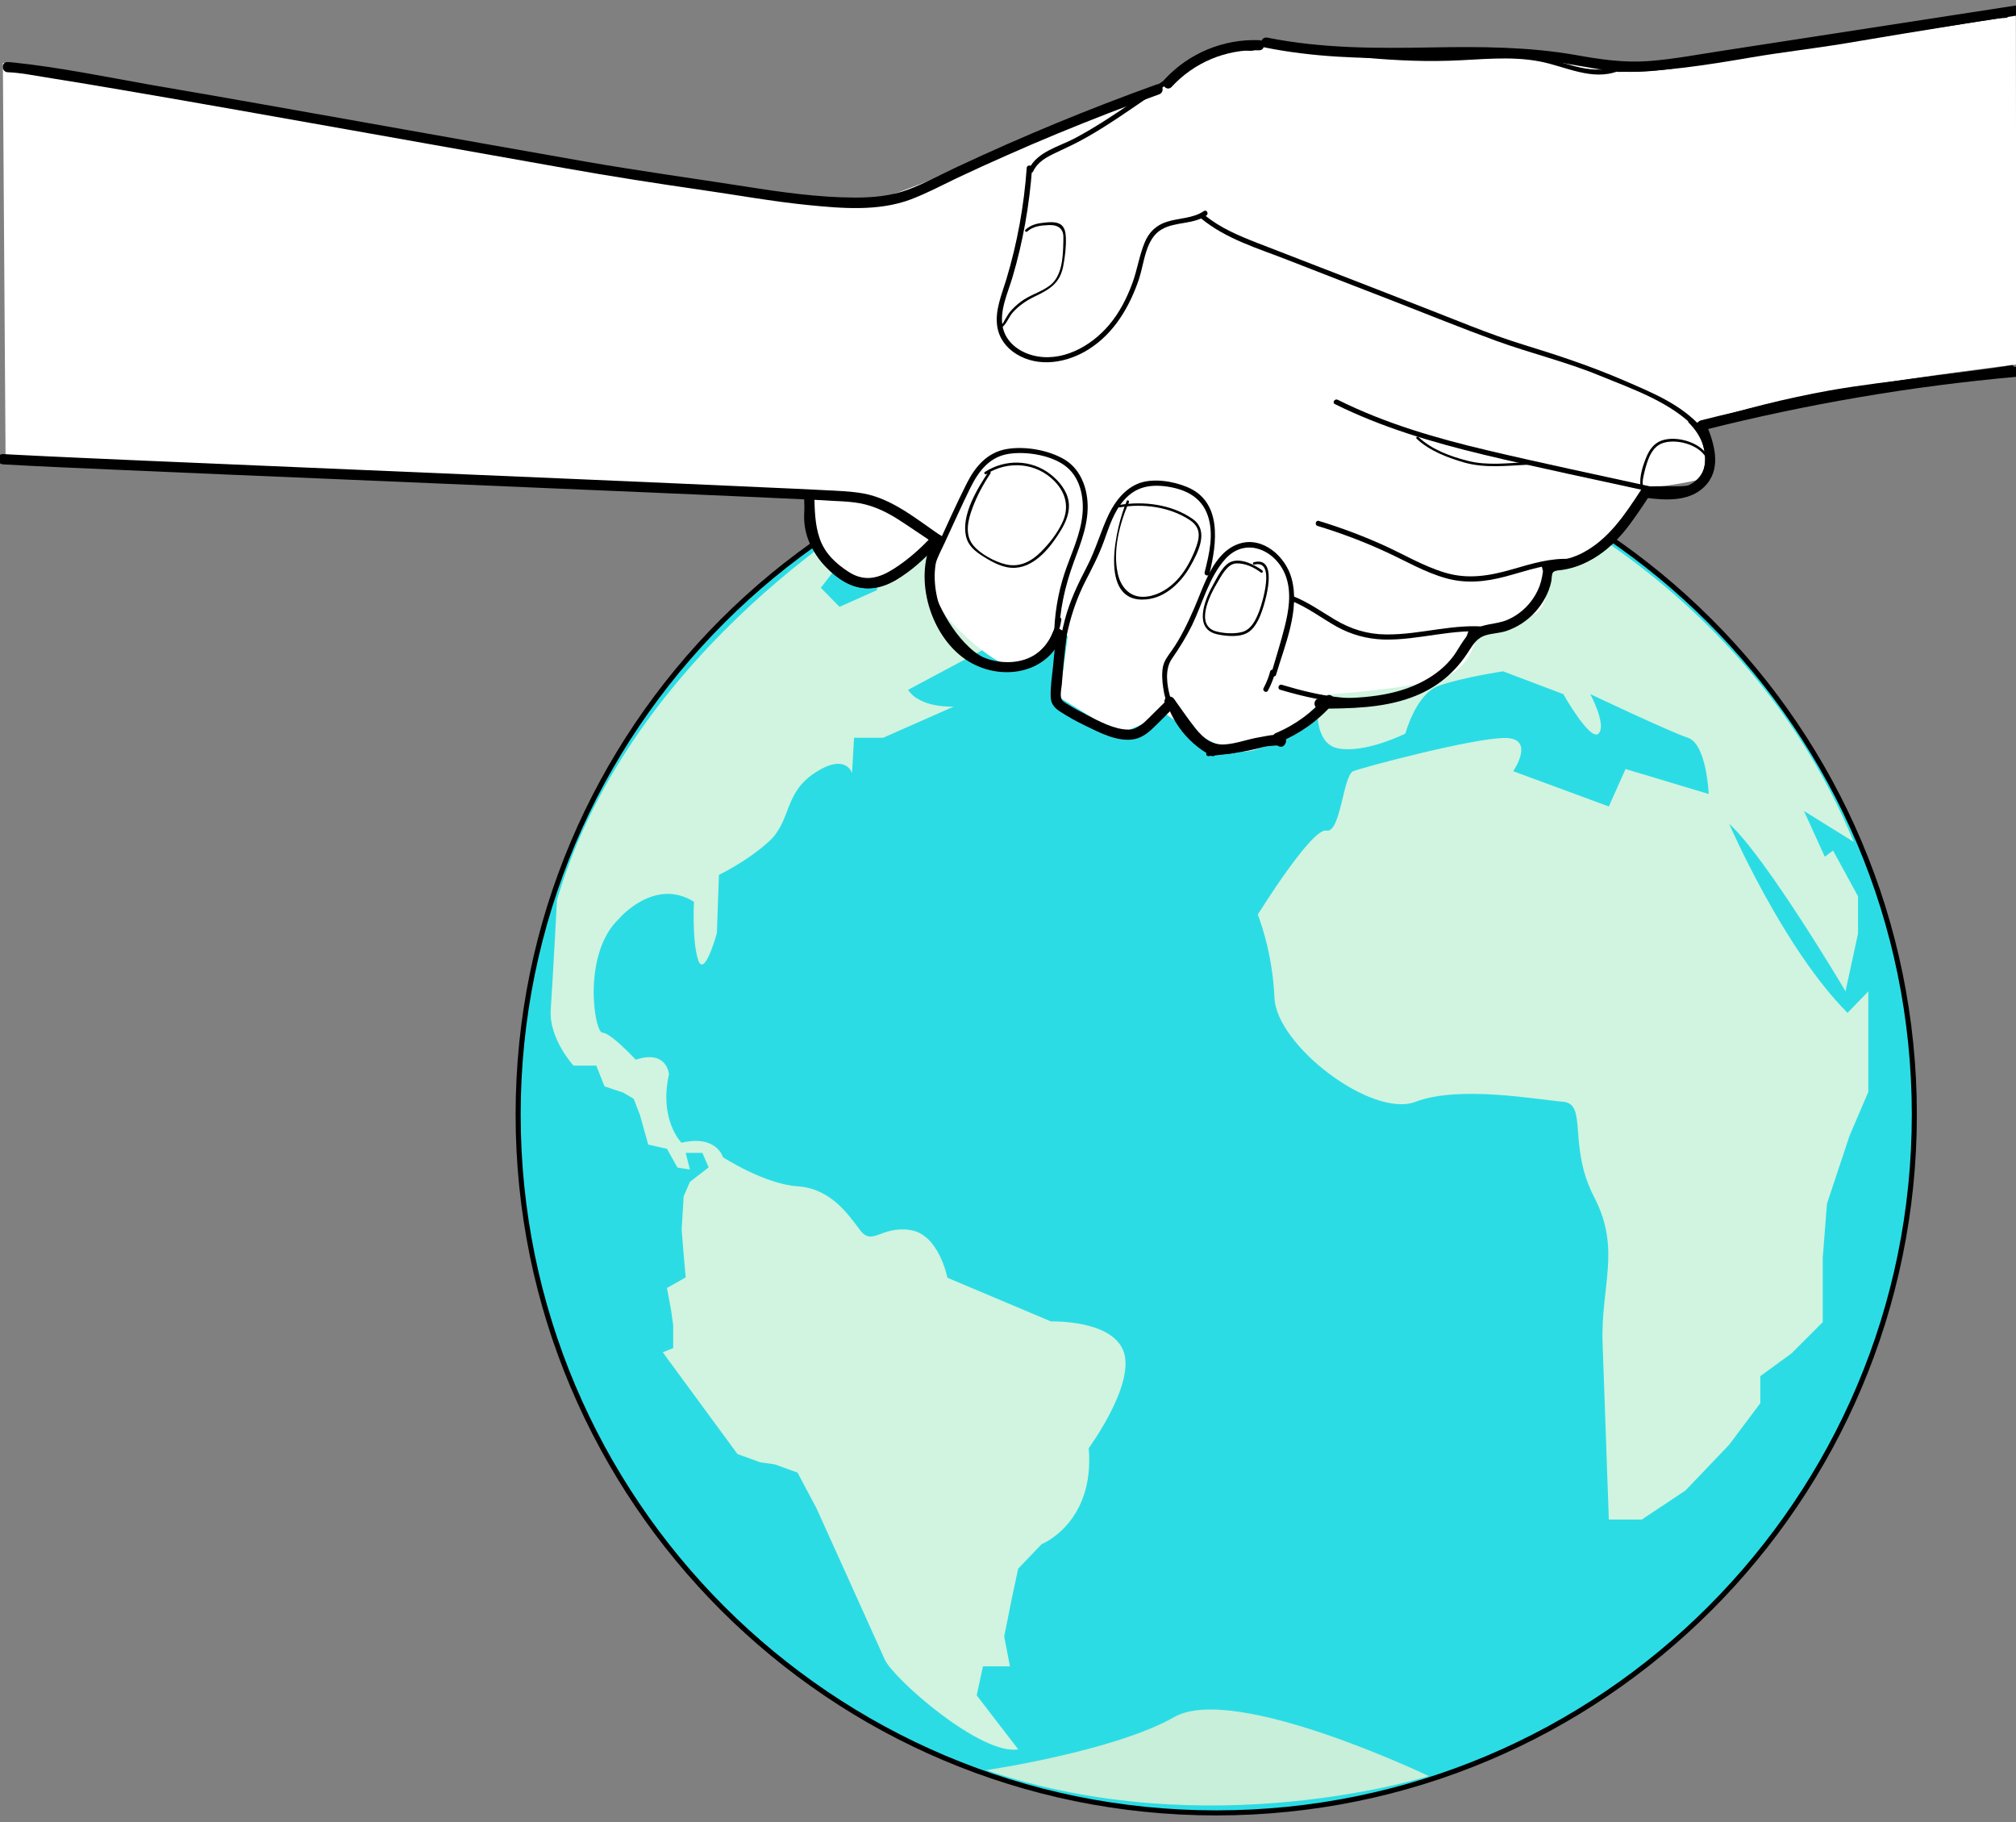
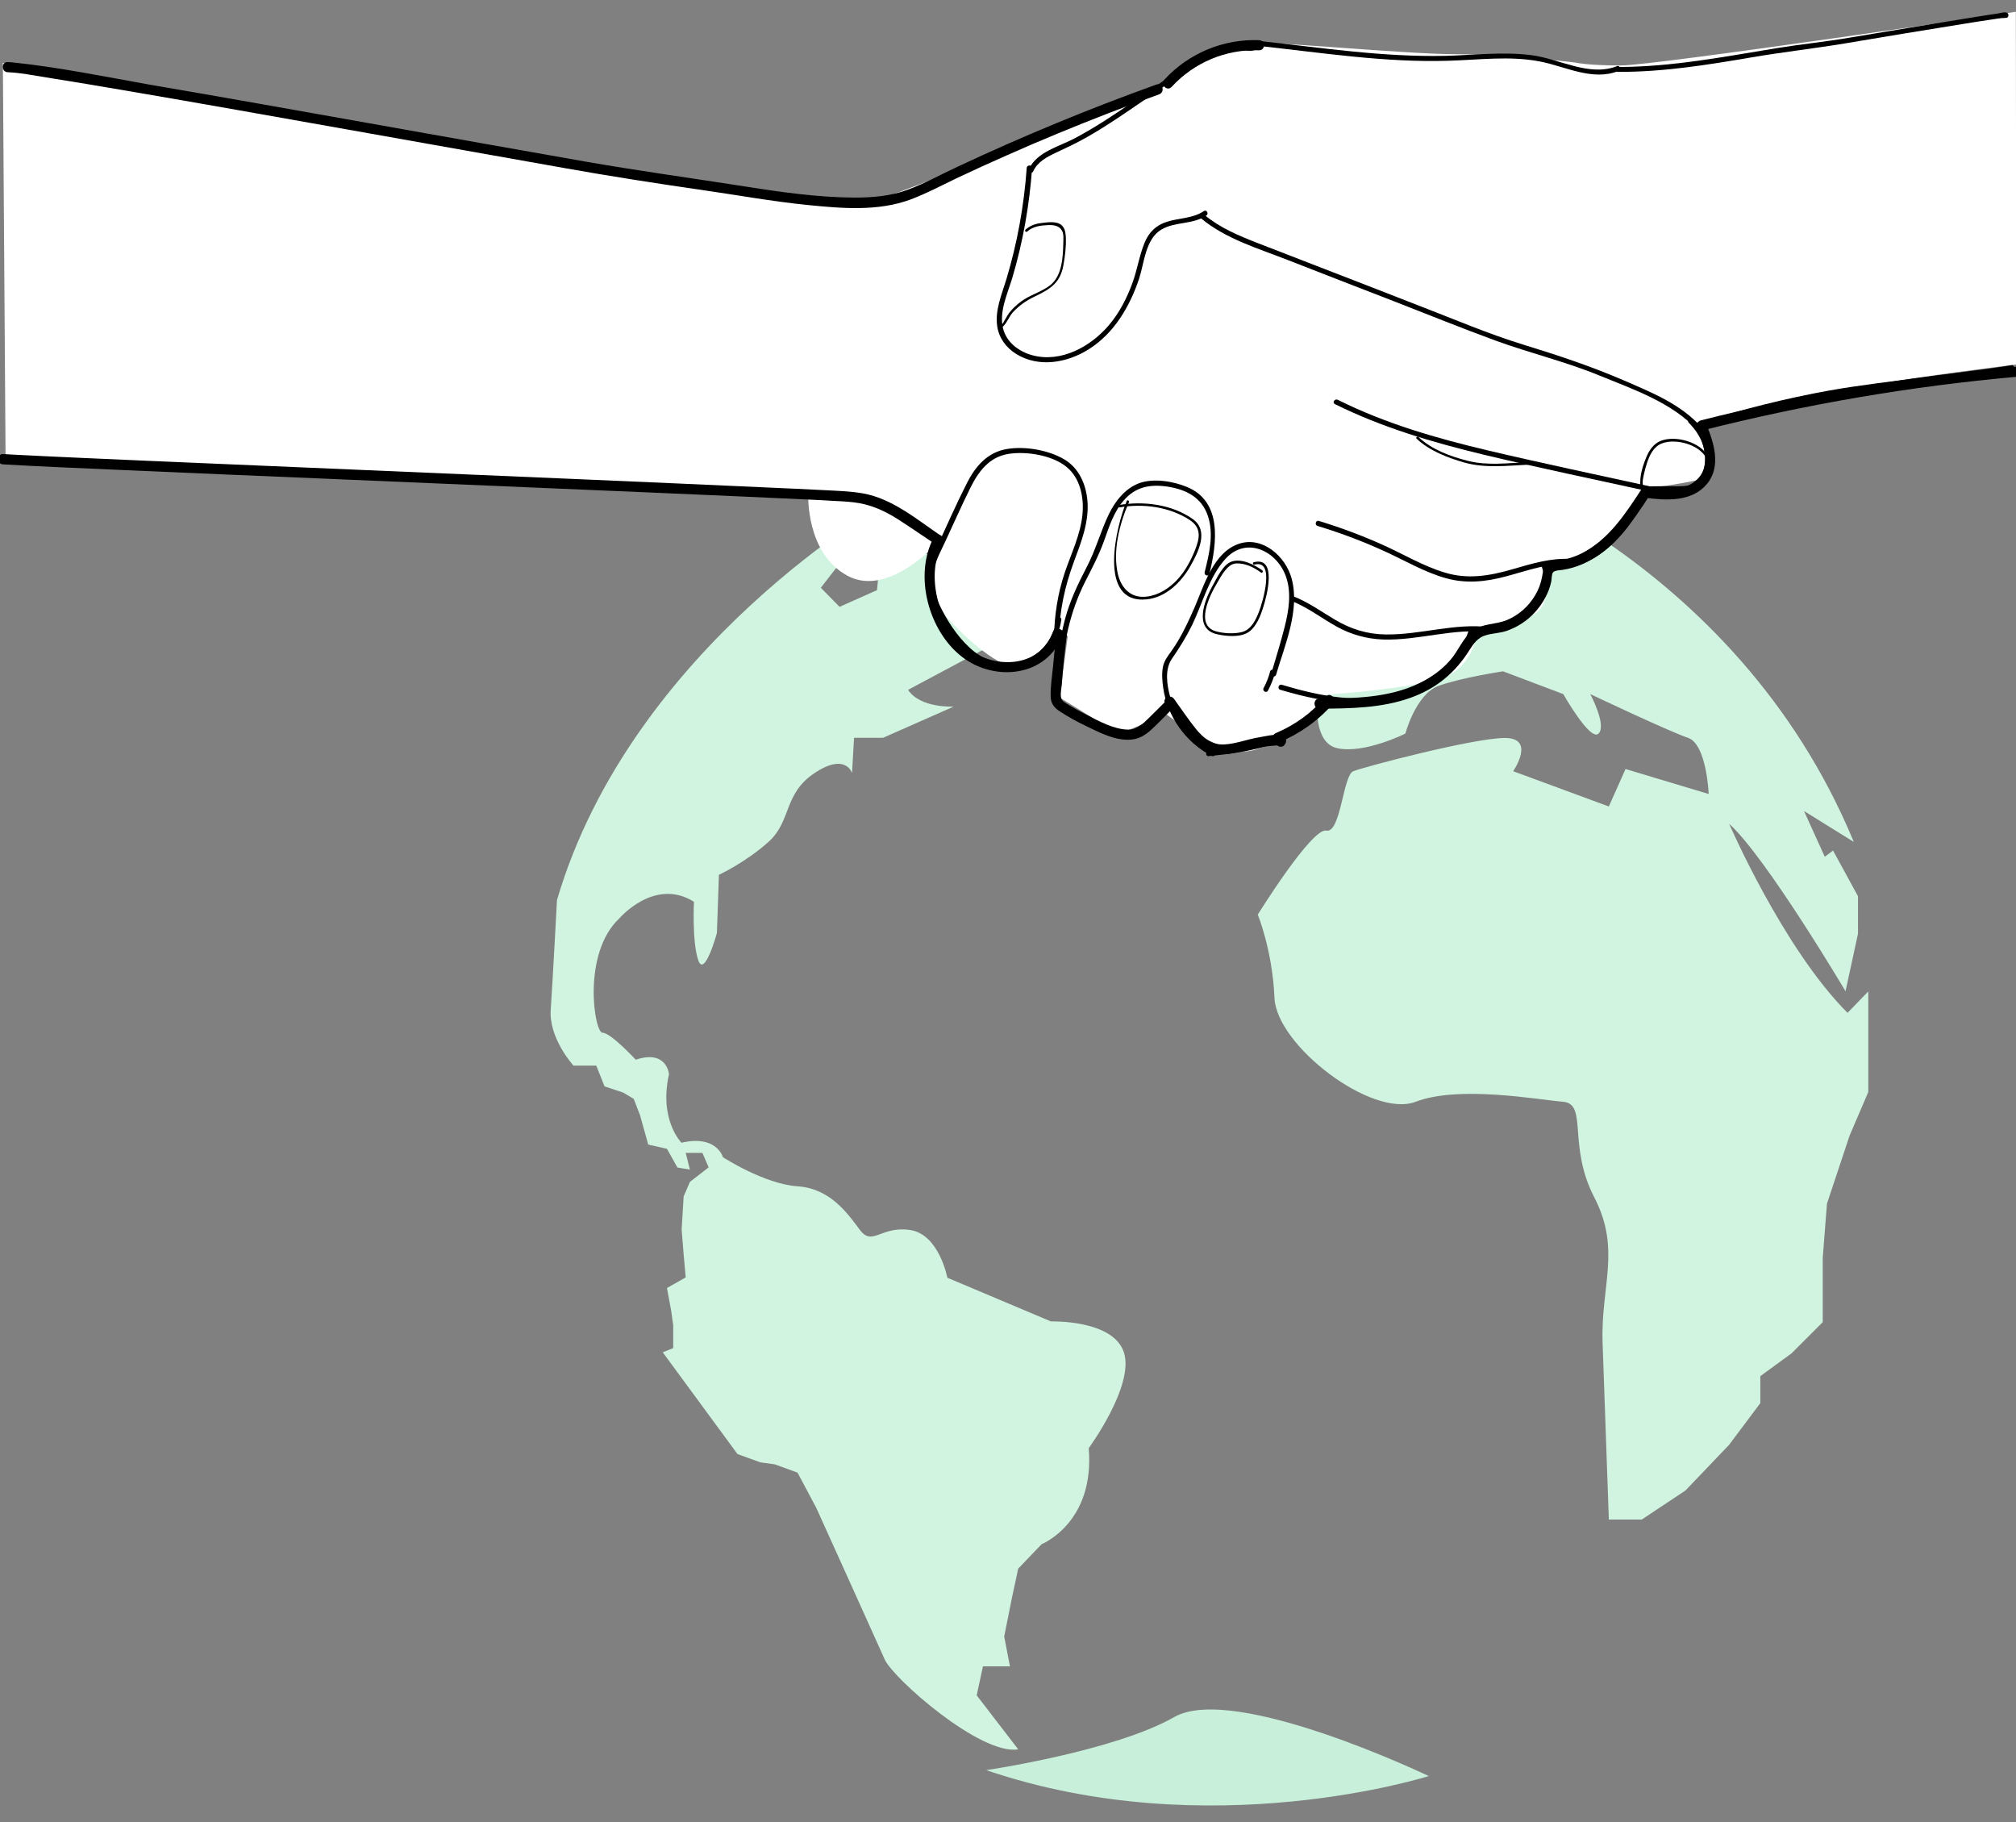
<svg xmlns="http://www.w3.org/2000/svg" version="1.1" x="0px" y="0px" viewBox="0 0 1195 1080" style="enable-background:new 0 0 1195 1080;" xml:space="preserve">
  <rect x="0" y="0" width="1195" height="1080" fill="#808080" stroke="none" />
  <style type="text/css">
	.st0{fill:#2CDCE5;stroke:#000000;stroke-width:3;stroke-miterlimit:10;}
	.st1{fill:#C7EFD9;}
	.st2{fill:#D0F4DF;}
	.st3{fill:#FFFFFF;}
</style>
  <g id="Layer_1">
    <g id="g16">
      <g id="g22" transform="translate(554.43 299.61)">
-         <path id="path24" class="st0" d="M580.3,361c0,228.6-185.3,413.8-413.8,413.8C-62,774.8-247.3,589.5-247.3,361     c0-228.5,185.3-413.8,413.8-413.8S580.3,132.4,580.3,361" />
-       </g>
+         </g>
      <g id="g26" transform="translate(447 151.47)">
        <path id="path28" class="st1" d="M399.9,901.1c0,0-130.2,41.5-262.3-3.5c0,0,76-11.2,111.5-31.5     C284.7,845.9,399.9,901.1,399.9,901.1" />
      </g>
      <g id="g30" transform="translate(487.95 212.66)">
        <path id="path32" class="st2" d="M465.7,687.9c0,0-2.5-71.4-3.7-104.7c-1.2-33.3,11.1-55.4-4.9-86.2c-16-30.8-3.7-55.4-18.5-56.7     c-14.8-1.2-61.6-9.9-87.4,0c-25.9,9.9-82.5-33.3-83.7-61.6c-1.2-28.3-9.9-49.3-9.9-49.3s32-51.6,40.6-49.8s9.9-32.7,16-35.2     c6.2-2.5,71.4-19.7,89.9-19.7c18.5,0,4.9,19.7,4.9,19.7l56.7,20.9l9.9-22.2l49.3,14.8c0,0-1.2-29.6-12.3-33.3     c-11.1-3.7-57.9-25.9-57.9-25.9s9.9,18.5,4.9,23.4c-4.9,4.9-20.9-23.4-20.9-23.4l-35.7-13.5c0,0-24.6,3.7-38.2,8.6     c-13.5,4.9-19.7,28.3-19.7,28.3s-24.6,12.3-40.6,8.6c-16-3.7-11.1-34.5-11.1-34.5s29.6-2.5,32-11.1c2.5-8.6-20.9-24.6-20.9-24.6     l18.5-8.6l17.2-30.1l27.1,3l8.6-32l-2.2-31.6c0,0,166.4,53.9,237.2,225.1L581.4,268l12.3,27.1l4.9-3.7l14.8,27.1v22.2l-7.4,34.1     c0,0-46.9-79.2-69-99.3c0,0,32,73.9,70.2,112.1l12.3-12.7v41.1v18.5l-11.1,25.9L595,500.7l-2.5,32v38.2l-18.5,18.5l-18.5,13.5v16     l-18.5,24.7l-25.9,27.1l-25.9,17.2L465.7,687.9L465.7,687.9z" />
      </g>
      <g id="g34" transform="translate(355.05 160.34)">
        <path id="path36" class="st2" d="M248.5,876.4l-24.6-32l3.7-17.2h16l-3.4-17.7l4.6-23l3.7-17.2l13.9-14.5     c0,0,31.6-12.6,27.9-56.9c0,0,27.1-36.9,20.9-56.6c-6.2-19.7-43.3-18.5-43.3-18.5l-61.4-25.9c0,0-4.9-25.9-22.2-28.3     c-17.2-2.5-22.2,9.9-29.6,0c-7.4-9.9-17.6-24.6-37.1-25.9s-44.1-17.2-44.1-17.2s-3.7-13.5-24.6-8.6c0,0-13.5-13.5-7.4-40.6     c0,0-1.2-14.8-19.7-8.6c0,0-14.8-16-19.7-16c-4.9,0-12.3-46.8,9.9-67.7c0,0,20.9-24.6,44.3-9.9c0,0-1.2,23.4,2.5,34.5     c3.7,11.1,11.1-16,11.1-16l1.2-34.5c0,0,16-7.4,29.6-19.7c13.5-12.3,8.6-28.3,27.1-40.6c18.5-12.3,22.2,0,22.2,0l1.2-20.9h17.2     l41.9-18.5c0,0-19.7,1.2-27.1-9.9l53-28.3v-16l-3.6-33.3l-12.4,14.8l-2.5-14.8l-23.4-3h-8.6l-19.7,9.2l-1.2,12.3l-22.2,9.9     L131.5,188l8.6-11.1l8.6-9.2l23-31.1c0,0-152.2,85.4-196.6,236.5c0,0-2.5,47.6-3.7,64.9c-1.2,17.2,13.5,33.2,13.5,33.2h13.5     l4.9,12.3l11.1,3.7l6.2,3.7l3.7,9.6l4.9,17.5l11.1,2.5l6.2,11.1l7.4,1.2l-2.5-9.9h9.9l3.7,8.6l-11.1,8.6l-3.7,8.6l-1.2,19.7     l1.2,14.8l1.2,13.5L40.3,603l2.5,13.5l1.2,8.6v13.5l-6.2,2.5l44.3,60.3l13.5,4.9l8.6,1.2l13.5,4.9l11.1,20.9     c0,0,35.7,78.8,40.6,89.9C174.6,834.6,226.3,880.1,248.5,876.4" />
      </g>
      <g id="g38" transform="translate(400 455.04)">
        <path id="path40" class="st1" d="M321-204c136.8,0,212.5,58.7,212.5,58.7s-50.9,21.8-129.7,0c0,0-60.8,2.9-103.6,21     c-42.8,18-65.5-29.3-65.5-29.3s-37.5,25.7-102-5.1C132.7-158.8,217.9-204,321-204" />
      </g>
    </g>
    <path class="st3" d="M1.7,37.3c0,0,310.3,55,353.8,61.7c43.5,6.7,133.8,28.4,162.2,20.1s170.5-68.6,170.5-68.6s33.4-23.4,46.8-25.1   c13.4-1.7,97,6.7,127.1,6.7c30.1,0,71.9,5,71.9,5s6.7,1.7,26.8,1.7c20.1,0,234.1-31.8,234.1-31.8l0.3,209c0,0-55.5,6.7-94,13.4   c-38.5,6.7-92,21.7-92,21.7s8.4,28.4,1.7,31.8c-6.7,3.3-36.8,6.7-36.8,6.7s-6.7,28.4-23.4,35.1c-16.7,6.7-33.4,10-33.4,10   s3.3,26.8-10,30.1c-13.4,3.3-31.8,10-31.8,10s-1.7,20.1-20.1,26.8c-18.4,6.7-68.6,10-68.6,10S755,448.4,735,445.1   c-20.1-3.3-43.5-21.7-43.5-21.7L663.1,435L628,413.3l5-36.8c0,0-23.4,23.4-38.5,16.7c-15-6.7-41.8-33.4-41.8-41.8s5-31.8,5-31.8   s-30.1,35.1-55.2,21.7c-25.1-13.4-23.4-48.5-23.4-48.5L3.3,271.2L1.7,37.3z" />
    <g>
      <g>
        <g>
          <path d="M608.6,99.5c-1.6,22.4-5.6,44.6-12.1,66.1c-2.7,8.9-6.8,18.3-5.4,27.7c1,7,5.3,12.8,11.3,16.5      c13.4,8.3,30.4,5.2,43.1-2.9c15-9.5,24.2-25.3,29.7-41.7c3.1-9.5,3.8-23.7,13.3-29.2c8.2-4.8,18.6-2.8,26.6-8.3      c1.6-1.1,0.1-3.7-1.5-2.6c-6.5,4.4-14.5,4-21.8,6.3c-6.5,2-10.9,6.3-13.4,12.6c-3.1,7.6-4.3,15.9-7.1,23.6      c-3.3,9-7.7,17.7-13.9,25c-10.8,12.8-28.5,22.6-45.6,17.9c-8-2.2-15.3-7.7-17.3-16.1c-2.3-10,2.8-20.5,5.6-29.9      c6.3-21.2,10.1-43,11.7-65C611.7,97.6,608.7,97.6,608.6,99.5L608.6,99.5z" />
        </g>
      </g>
      <g>
        <g>
          <path d="M612.4,101.6c2.7-5.8,8.2-8.6,13.7-11.2c6-2.8,12-5.6,17.8-8.9c11.7-6.6,22.8-14.3,33.9-21.9      c11.1-7.7,22.1-15.4,33.8-22.3c6.9-4.1,14.6-9.4,22.9-8.1c4.4,0.7,8.3,2.1,12-1.1c1.5-1.3-0.7-3.4-2.1-2.1      c-3,2.6-7.5,0.4-10.8,0c-3.1-0.3-6.1,0.2-9.1,1.3c-6.1,2.2-11.8,5.9-17.3,9.2c-12,7.3-23.5,15.5-35.1,23.5      c-11.3,7.8-22.7,15.4-34.9,21.9c-9.2,4.9-22.5,8-27.3,18.3C609,101.8,611.6,103.3,612.4,101.6L612.4,101.6z" />
        </g>
      </g>
      <g>
        <g>
          <path d="M746.9,27.3c37,4,74.5,9.9,111.8,8.7c17.9-0.5,36.1-3,53.9,0.4c15.3,2.9,31.1,11.8,46.7,5.7c1.8-0.7,1-3.6-0.8-2.9      c-16.5,6.5-34.2-4.4-50.7-6.5c-17-2.2-34.1,0-51.2,0.4c-36.7,0.8-73.4-4.8-109.8-8.8C745,24,745,27,746.9,27.3L746.9,27.3z" />
        </g>
      </g>
      <g>
        <g>
          <path d="M959.1,42.6c26.6,0.1,52.9-4.1,79.1-8.6c18.3-3.1,36.8-5.2,55-8.2c23.3-3.9,46.5-7.8,69.8-11.5c6-1,12-1.9,18-2.8      c1.9-0.3,3.8-0.6,5.7-0.8c1.1-0.1,2.5,0.2,1.7-0.4c1.5,1.2,3-1.4,1.5-2.6c-1.2-0.9-4.4,0.1-5.6,0.3c-4.3,0.6-8.7,1.3-13,2      c-13.3,2.1-26.6,4.3-39.9,6.5c-11.6,1.9-23.3,3.9-34.9,5.8c-14.1,2.4-28.2,3.8-43.1,6.2c-31.3,5.1-62.5,11.2-94.3,11.2      C957.1,39.6,957.1,42.6,959.1,42.6L959.1,42.6z" />
        </g>
      </g>
      <g>
        <g>
          <path d="M1008.6,253.5c32.7-10.5,67-18.4,100.3-22.7c21.6-2.8,43.1-5.6,64.7-8.6c4.7-0.6,9.4-1.3,14.1-2c1.6-0.2,4.2-0.1,5.6-1      c1.6-1,0.1-3.6-1.5-2.6c0.5-0.3-0.7,0.1-1.1,0.1c-1.2,0.2-2.4,0.4-3.6,0.6c-3.9,0.6-7.7,1.1-11.6,1.6c-11.5,1.6-23,3.1-34.5,4.6      c-18.9,2.5-37.8,4.6-56.5,7.9c-26,4.7-51.6,11.1-76.8,19.1C1005.9,251.2,1006.7,254.1,1008.6,253.5L1008.6,253.5z" />
        </g>
      </g>
      <g>
        <g>
          <path d="M4.5,42.8c7.8,0.3,15.3,1.9,23,3.1c15.7,2.5,31.4,5.1,47.1,7.8c43.9,7.5,87.7,15.3,131.6,23.1      c43,7.6,86,15.3,128.9,22.9c27,4.8,53.9,9,81,12.9c20.9,3,41.7,6.8,62.7,8.9c20,2,41.8,3.9,61-3.3c9.3-3.5,18.2-8.2,27.1-12.5      c9.9-4.7,19.8-9.2,29.8-13.6c20-8.9,40.2-17.2,60.6-25.1c9.9-3.8,19.8-7.5,29.8-11.1c3.6-1.3,2.1-7.1-1.6-5.8      c-40.1,14.4-79.5,30.7-118.1,48.8c-9.7,4.5-19.2,9.8-29.2,13.5c-10.2,3.8-20.8,4.7-31.6,4.7c-21.8-0.1-43.5-3.2-65-6.6      c-32.1-5-62.1-9.1-94.4-14.7c-41.7-7.3-83.5-14.8-125.2-22.2c-44.6-7.9-89.1-15.9-133.7-23.5C61.4,45.3,34.6,39.8,7.6,37      c-1-0.1-2.1-0.2-3.1-0.2C0.7,36.6,0.7,42.6,4.5,42.8L4.5,42.8z" />
        </g>
      </g>
      <g>
        <g>
          <path d="M1.7,275.2c23.9,1.4,47.9,2.3,71.9,3.4c39.8,1.8,79.6,3.4,119.4,5.1c44.7,1.9,89.3,3.8,134,5.7      c37.9,1.6,75.8,3.2,113.8,4.9c13.1,0.6,26.2,1.2,39.3,1.8c4.3,0.2,8.7,0.4,13,0.7c4.3,0.2,8.6,0.4,12.9,0.9      c9.7,1.1,18,4.8,26.2,10c7.8,5,15.4,10.3,23.1,15.4c3.2,2.2,6.2-3,3-5.2c-14.4-9.7-29.2-22.4-46.8-25.5      c-7.5-1.3-15.1-1.5-22.7-1.9c-11.4-0.6-22.8-1.1-34.3-1.6c-36.3-1.7-72.5-3.2-108.8-4.8c-44.6-1.9-89.2-3.8-133.8-5.7      c-41.4-1.8-82.9-3.5-124.3-5.3c-26.8-1.2-53.7-2.3-80.5-3.7c-1.7-0.1-3.4-0.2-5.1-0.3C-2.2,268.9-2.2,274.9,1.7,275.2L1.7,275.2      z" />
        </g>
      </g>
      <g>
        <g>
          <path d="M758.9,408.8c27.7,8.2,58.9,13.4,85.6-0.8c10.6-5.6,20-14.1,25.5-24.9c0.8-1.7,1.7-5.7,2.9-7c1.9-1.9,8.4-1.6,11.1-2.2      c6.7-1.3,13.4-3.3,19.3-6.8c10.5-6.4,18.1-19.2,13.7-31.5c-0.5,0.6-1,1.3-1.4,1.9c30,2.5,51.2-22,61.7-47.3      c-0.5,0.4-1,0.7-1.4,1.1c4.5-0.3,9.1-0.3,13.6-0.2c4.3,0,9.4,0.6,13.6-0.2c4.4-0.9,7.4-4.9,8.8-8.9c4.5-12.3,0.4-24.5-8.7-33.5      c-1.4-1.4-3.5,0.8-2.1,2.1c7.8,7.8,11.9,18.2,8.4,29.1c-2.4,7.5-8,8.5-15.2,8.5c-6.2,0-12.3-0.2-18.5,0.2      c-0.7,0-1.2,0.4-1.4,1.1c-10.1,24.1-30.3,47.5-58.9,45.1c-0.9-0.1-1.8,1-1.4,1.9c3.7,10.4-2.2,21.4-10.9,27.2      c-9.3,6.3-20.9,7.8-31.7,9.2c-0.5,0.1-0.9,0.6-1,1c-6,18.8-22.9,31.8-41.5,37c-22.8,6.5-47.1,1.6-69.3-5.1      C757.8,405.4,757,408.3,758.9,408.8L758.9,408.8z" />
        </g>
      </g>
      <g>
        <g>
          <path d="M711.9,129.4c14.8,12.3,34.1,17.9,51.7,24.8c20.8,8.1,41.5,16.2,62.3,24.2c20.3,7.9,40.5,16.1,61,23.6      c20.1,7.3,41,12.3,60.8,20.4c20.2,8.3,43.9,16.2,58.8,33c1.3,1.4,3.4-0.7,2.1-2.1c-12.3-13.9-29.8-20.8-46.4-28      c-19.5-8.4-39.2-14.9-59.4-21.1c-20.5-6.3-40.3-14.8-60.3-22.5c-20.8-8.1-41.5-16.2-62.3-24.2c-11.7-4.5-23.4-9.1-35.1-13.6      c-11-4.3-22-8.9-31.1-16.5C712.6,126.1,710.4,128.2,711.9,129.4L711.9,129.4z" />
        </g>
      </g>
      <g>
        <g>
          <path d="M791.3,239.5c28,13.9,58,22.7,88.3,30c32.6,7.8,65.5,14.6,98.3,21.8c1.9,0.4,2.7-2.5,0.8-2.9      c-32.2-7.1-64.4-13.8-96.5-21.4c-30.6-7.2-61.1-16-89.3-30.1C791.1,236.1,789.5,238.7,791.3,239.5L791.3,239.5z" />
        </g>
      </g>
      <g>
        <g>
          <path d="M781,311.7c14.1,4.3,27.9,9.5,41.2,15.7c11.5,5.3,22.7,11.9,35,15.3c11.8,3.3,23.4,2.1,35.1-1      c12.9-3.4,25.5-8.3,39.1-7.4c1.9,0.1,1.9-2.9,0-3c-12.1-0.8-23.5,2.8-35,6.1c-13.5,3.9-26.4,6.1-40.1,1.9      c-12.9-3.9-24.6-11-36.9-16.5c-12.3-5.5-24.9-10.2-37.7-14.1C779.9,308.2,779.1,311.1,781,311.7L781,311.7z" />
        </g>
      </g>
      <g>
        <g>
          <path d="M765.4,356.1c9.7,3.8,18,10.3,27,15.3c8.5,4.7,17.6,7.2,27.3,7.6c21.3,0.7,42-7,63.3-4.3c1.9,0.2,1.9-2.8,0-3      c-20.8-2.6-40.9,4.6-61.6,4.3c-11-0.1-20.8-3.2-30.2-8.8c-8.2-4.9-16-10.5-25-14C764.4,352.5,763.6,355.4,765.4,356.1      L765.4,356.1z" />
        </g>
      </g>
      <g>
        <g>
          <path d="M756.4,399.9c5.2-17.7,14.3-38.4,9.2-57.1c-3.5-12.9-17-25.1-31-20.6c-15.4,5-20.9,24.9-26.6,38      c-3.9,8.9-8,17.7-13.6,25.6c-2.2,3.1-4.4,5.8-5.1,9.6c-0.7,3.9-0.4,8.2,0.2,12.2c2.4,17.1,13.4,32.4,28.7,40.4      c1.7,0.9,3.2-1.7,1.5-2.6c-12.8-6.6-22.4-18.5-26.1-32.5c-1.9-6.9-3.3-16.1,1-22.4c4.5-6.5,8.5-12.9,12-20      c6.2-12.8,10.1-28.7,19.9-39.4c12.4-13.5,30.7-4.5,35.9,11c3.2,9.5,1.5,19.9-0.9,29.4c-2.3,9.2-5.2,18.3-7.9,27.5      C753,400.9,755.9,401.7,756.4,399.9L756.4,399.9z" />
        </g>
      </g>
      <g>
        <g>
          <path d="M716.4,448.1c25.9-2.6,57.6-7.1,69.8-33.8c0.8-1.7-1.8-3.3-2.6-1.5c-11.7,25.8-42.3,29.9-67.2,32.4      C714.5,445.3,714.5,448.3,716.4,448.1L716.4,448.1z" />
        </g>
      </g>
      <g>
        <g>
          <path d="M752.9,397.9c-0.9,3.5-2.2,6.7-3.9,9.9c-0.9,1.7,1.7,3.2,2.6,1.5c1.8-3.4,3.2-6.9,4.2-10.6      C756.3,396.9,753.4,396.1,752.9,397.9L752.9,397.9z" />
        </g>
      </g>
      <g>
        <g>
          <path d="M716.9,340c4.4-17.9,7.8-42.7-13.3-51.4c-8.2-3.4-19.7-5.3-28.2-2.3c-8.4,3.1-14.3,10.6-18.1,18.4      c-4.9,10.2-7.8,21.2-13.1,31.3c-5.3,10.2-10.1,20.2-13,31.3c-2.9,11.1-4.5,22.6-6,34c-0.6,4.4-1.4,9.1,0.2,13.4      c1.6,4.5,5.7,7.3,9.6,9.8c5.6,3.7,11.6,6.8,17.8,9.5c4.3,1.9,8.9,3.8,13.8,3.2c5.3-0.7,10.1-4.2,14.3-7.3      c4.9-3.6,9.5-7.6,13.7-12c1.3-1.4-0.8-3.5-2.1-2.1c-6.3,6.6-13.7,13.4-22.1,17.1c-9.2,4.1-20.4-3.2-28.3-7.7      c-3.9-2.2-8.7-4.7-11.7-8.2c-3.9-4.5-2.7-10.4-2-15.8c1.3-9.6,2.6-19.3,4.8-28.7c2.3-9.7,5.6-19,10.1-27.9c4-7.8,8-15.4,11-23.7      c3.1-8.5,5.8-17.5,11.9-24.4c7-8.1,15.7-9.6,25.9-8.1c10.9,1.7,20.2,6.3,23.9,17.4c3.6,10.9,0.8,22.4-1.9,33.2      C713.5,341.1,716.4,341.9,716.9,340L716.9,340z" />
        </g>
      </g>
      <g>
        <g>
          <path d="M627.7,377.4c0.3-15.4,3.5-29.9,8.8-44.3c4.3-11.6,9.1-23.5,8.1-36.1c-0.8-9.9-5-19.6-13.8-24.8      c-9.4-5.5-23.2-7.9-33.9-6.1c-11.5,1.9-18.6,10.1-23.7,20.1c-6.6,13-12.5,26.5-18.6,39.7c-2.5,5.4-4.8,11-4.8,17.1      c0,6,2,11.8,4.6,17.2c4.9,10.3,11.8,20.8,20.8,28c20.3,16.3,50.4,5.4,53.9-20.9c0.3-1.9-2.7-1.9-3,0      c-1.6,11.7-9.7,21.7-21.2,24.9c-11.2,3.1-22.2-0.8-30.4-8.6c-7.3-6.8-13.2-15.9-17.5-24.9c-2.6-5.4-4.5-11.3-4.1-17.3      c0.5-7.1,4.3-13.7,7.2-20c5-10.7,9.8-21.6,15.1-32.3c4.8-9.7,11.2-18.3,22.6-20.1c10.6-1.7,26.1,0.8,34.5,7.8      c7.9,6.5,10.2,17.6,9.4,27.4c-1,12.4-6.8,23.9-10.7,35.6c-4,12.1-6,24.8-6.2,37.5C624.7,379.3,627.7,379.3,627.7,377.4      L627.7,377.4z" />
        </g>
      </g>
      <g>
        <g>
-           <path d="M478.4,294.5c-3.1,10.2-2.1,21.2,3.1,30.5c4.9,8.7,13.4,17.9,22.9,21.7c21.8,8.6,39.7-12.2,51.3-27.5      c1.2-1.5-1.4-3-2.6-1.5c-10.7,14.2-27.2,34.1-47.5,26.2c-8.4-3.3-16-11.4-20.6-18.9c-5.6-9-6.8-19.5-3.7-29.6      C481.9,293.4,479,292.6,478.4,294.5L478.4,294.5z" />
-         </g>
+           </g>
      </g>
      <g>
        <g>
-           <path d="M585.8,279.8c-6.6,10-16,25.3-13.2,38c1.3,5.8,5.6,9.1,10.4,12.1c5.6,3.5,12,7,18.8,6.6c12.1-0.7,21.4-12.8,27.1-22.3      c3.1-5.1,5.5-11.1,4.5-17.1c-1-6.4-5.7-12.1-10.7-16c-11.4-8.9-26.9-9.1-38.9-1.4c-0.8,0.5-0.1,1.8,0.8,1.3      c12.9-8.2,29.7-6.9,40.5,4.2c6.8,7,8.8,15.6,4.6,24.5c-3,6.4-7.7,12.4-12.7,17.4c-5.6,5.6-12.6,9.3-20.7,7.4      c-6.5-1.5-15.1-6.1-19.4-11.3c-5.3-6.4-3.1-15.2-0.4-22.3c2.7-7.2,6.3-13.9,10.6-20.3C587.7,279.7,586.4,279,585.8,279.8      L585.8,279.8z" />
-         </g>
+           </g>
      </g>
      <g>
        <g>
          <path d="M667.9,296.9c-6.1,14.1-17.9,61.4,11.9,58.3c11.4-1.2,20.4-10.2,25.8-19.7c4.7-8.3,11.2-21,1.4-27.9      c-12.3-8.7-29.2-10.8-43.7-8.3c-0.9,0.2-0.5,1.6,0.4,1.4c13.8-2.4,29.4-0.4,41.4,7.4c4.9,3.2,6.4,7.4,4.9,13      c-0.9,3.3-2.2,6.5-3.7,9.6c-2.6,5.4-5.9,10.6-10.3,14.7c-5,4.7-11.6,8.3-18.6,8.3c-8,0-12.9-5.9-14.7-13.2      c-3.3-13.9,0.9-30.2,6.5-42.9C669.5,296.8,668.2,296,667.9,296.9L667.9,296.9z" />
        </g>
      </g>
      <g>
        <g>
          <path d="M748.2,338c-4.5-3.3-12.2-7.2-18.1-5.2c-5.2,1.7-8.8,9.9-11.3,14.3c-4.9,8.7-11.4,25.7,2.7,28.8      c5.4,1.2,13.7,2,18.6-1.3c4.7-3.2,7.2-9.9,8.8-15.1c1.8-5.7,8.5-29.9-5.7-26.3c-0.9,0.2-0.5,1.7,0.4,1.4      c12.5-3.2,4.8,22.3,2.8,27.6c-1.9,5-4.7,11-10.3,12.4c-4.7,1.2-10.9,0.8-15.5-0.5c-12.4-3.7-3.4-21.5,0.8-28.5      c2.5-4.2,6.1-11.5,11.4-11.7c5.3-0.2,10.5,2.3,14.6,5.4C748.2,339.9,749,338.6,748.2,338L748.2,338z" />
        </g>
      </g>
      <g>
        <g>
          <path d="M608.9,137.2c3.5-3.1,7.9-3.6,12.5-3.8c3.2-0.1,6.6,0.3,8.2,3.5c1,2,0.7,4.5,0.7,6.6c-0.2,8.6-0.6,20.1-8,25.7      c-5.3,4-11.9,5.6-17.2,9.6c-2.5,1.9-4.8,4-6.8,6.5c-0.8,1-4.9,7.9-4.5,7.9c1,0.1,1-1.4,0-1.5c-0.1,0-0.2,0-0.3,0      c-0.3,0-0.6,0.2-0.7,0.6c-0.2,0.7-0.1,0.9,0.3,1.4c0.1,0.2,0.5,0.3,0.7,0.2c0.9-0.4,0.8-0.5,1.5-1.2c1.9-2.2,3-5.2,5-7.5      c3.7-4.1,8.1-7.1,13.1-9.5c9-4.3,15-7.9,16.9-18.3c1-5.4,1.7-11,1.5-16.4c-0.1-2.9-0.5-6.2-3.1-8c-2.9-1.9-7.5-1.3-10.8-0.9      c-3.8,0.4-7.1,1.4-10,4C607.1,136.8,608.2,137.9,608.9,137.2L608.9,137.2z" />
        </g>
      </g>
      <g>
        <g>
          <path d="M1012.4,270.3c-4.6-8.3-18.9-12.3-27.5-9.2c-4.8,1.7-7.5,5.9-9.3,10.5c-2.4,6-4.5,13.1-2.6,19.4      c0.1,0.4,0.5,0.7,0.9,0.5c1.4-0.6,1.2-0.4,2.3-1.5c0.7-0.7-0.4-1.8-1.1-1.1c-1.4,1.6-1.4-3-1.4-3.3c0.1-1.7,0.5-3.5,0.9-5.2      c0.4-1.9,1-3.9,1.6-5.8c1.6-5,4.1-10.2,9.4-12c7.9-2.7,21.2,0.7,25.6,8.5C1011.6,271.9,1012.9,271.2,1012.4,270.3L1012.4,270.3z      " />
        </g>
      </g>
      <g>
        <g>
          <path d="M839.7,260c7.7,7.2,18.2,11.2,28.2,14.1c12.4,3.5,25.3,1.9,37.9,1.3c1,0,1-1.5,0-1.5c-11.9,0.5-24.2,2.2-35.8-0.8      c-10.3-2.6-21.4-6.7-29.2-14.1C840.1,258.3,839,259.4,839.7,260L839.7,260z" />
        </g>
      </g>
    </g>
  </g>
  <g id="Layer_2">
    <g>
      <g>
        <path d="M694.5,51.5c13.3-14.5,32.2-22.4,51.8-21.7c3.9,0.1,3.9-5.9,0-6c-21.2-0.8-41.8,7.8-56.1,23.4     C687.6,50.1,691.8,54.4,694.5,51.5L694.5,51.5z" />
      </g>
    </g>
    <g>
      <g>
-         <path d="M749.6,28.1c28.7,5.8,57.6,6.7,86.8,6.3c29.8-0.5,59.9-1.8,89.5,2.9c13.3,2.1,26.4,5.2,39.9,5.3     c14.4,0.2,28.8-2.4,43-4.6c29.4-4.5,58.8-9.1,88.2-13.6c33.3-5.1,66.6-10.3,99.9-15.4c3.8-0.6,2.2-6.4-1.6-5.8     c-58.1,9-116.3,17.9-174.4,26.9c-14.5,2.2-29,5-43.6,6.1c-14.7,1.1-28.9-1-43.3-3.6c-28.1-4.9-56.4-5-84.9-4.5     c-32.9,0.6-65.5,0.7-97.9-5.8C747.4,21.6,745.8,27.4,749.6,28.1L749.6,28.1z" />
-       </g>
+         </g>
    </g>
    <g>
      <g>
        <path d="M1009.9,254.9c60.9-15.4,122.9-26,185.5-31.6c3.8-0.3,3.9-6.3,0-6c-63.1,5.7-125.7,16.3-187.1,31.8     C1004.6,250.1,1006.2,255.9,1009.9,254.9L1009.9,254.9z" />
      </g>
    </g>
    <g>
      <g>
        <path d="M1005.7,253.1c3.7,9.2,8.8,21.9,0.9,30.4c-7.8,8.5-21.1,6.7-31.3,5.4c-1-0.1-2.1,0.7-2.6,1.5     c-9.4,14.4-19.3,29.5-35.1,37.5c-3.5,1.8-7.3,3.1-11.2,3.8c-3.2,0.6-7.1,0.2-9.6,2.5c-2.1,1.9-2.2,4.9-2.7,7.5     c-0.7,4-2.1,7.7-4.2,11.2c-3.8,6.4-9.6,11.6-16.5,14.5c-6.8,2.9-14.8,1.9-20.8,6.6c-5.6,4.4-8.1,11.6-12.7,16.9     c-5,5.9-11.3,10.4-18.2,13.8c-18.4,9.1-39.6,9.2-59.6,9.3c-3.9,0-3.9,6,0,6c18.1-0.1,36.9-0.3,54.1-6.5     c15-5.4,26.4-14.7,34.8-28.2c2.4-3.8,4.9-7.3,9.3-8.7c4-1.3,8.3-1.3,12.4-2.6c6.6-2.2,12.6-6.1,17.2-11.2     c4.6-5.1,8.2-11.4,9.6-18.1c0.3-1.2,0.2-4.4,1-5.4c1-1.4,4.3-1.3,5.9-1.6c3.9-0.6,7.7-1.7,11.4-3.3c18.3-7.9,29.7-24.9,40.1-40.9     c-0.9,0.5-1.7,1-2.6,1.5c12.5,1.6,27.6,2.6,36.6-8.3c8.4-10.3,4.1-24.1-0.4-35.1C1010.1,248,1004.3,249.6,1005.7,253.1     L1005.7,253.1z" />
      </g>
    </g>
    <g>
      <g>
-         <path d="M476.6,293.2c0.2,10.3,0.5,20.9,4.5,30.5c3.9,9.2,11.7,16.2,20.2,21.3c20,11.8,41.2-8,54.3-21.9c2.6-2.8-1.6-7.1-4.2-4.2     c-6.4,6.8-13.5,13-21.3,18c-9,5.8-17.5,8.2-27.1,2c-7.6-4.9-14.1-11-17.1-19.7c-2.9-8.3-3-17.3-3.2-26     C482.6,289.4,476.6,289.3,476.6,293.2L476.6,293.2z" />
-       </g>
+         </g>
    </g>
    <g>
      <g>
        <path d="M553.6,318.3c-12.2,22.6-3.2,55.8,16.8,71.1c19.4,14.9,50.2,11.7,59.5-13.1c1.4-3.6-4.4-5.2-5.8-1.6     c-8.4,22.3-36.9,21.9-52.5,8c-15.7-14.1-23.1-42.3-12.8-61.3C560.6,318,555.4,314.9,553.6,318.3L553.6,318.3z" />
      </g>
    </g>
    <g>
      <g>
        <path d="M626.2,376.5c-0.8,6.1-1.5,12.2-2,18.4c-0.6,5.9-1.6,12.2-1.4,18.2c0.2,4.2,2.3,6.5,5.7,8.7c4.7,3,9.6,5.8,14.7,8.2     c8.2,4,18.2,9.3,27.6,8.3c4.8-0.5,8.4-2.9,11.8-6c4.6-4.3,9-8.9,13.5-13.4c2.8-2.7-1.5-7-4.2-4.2c-3.6,3.6-7.3,7.2-10.9,10.8     c-3.5,3.4-6.8,6.9-12.1,6.9c-8.4,0-17.7-5.1-24.9-8.8c-3.9-2-7.8-4.1-11.6-6.5c-1.8-1.2-3.1-1.6-3.5-4c-0.4-2.3,0.3-5.2,0.5-7.5     c0.7-9.7,1.7-19.4,2.9-29C632.7,372.7,626.6,372.7,626.2,376.5L626.2,376.5z" />
      </g>
    </g>
    <g>
      <g>
        <path d="M690.8,417.1c7,9.7,14.3,24.1,26.1,28.6c6.3,2.4,12.9,1.1,19.2-0.5c3.5-0.9,6.9-1.8,10.5-2.3c2.1-0.4,4.2-0.6,6.3-0.8     c1.2-0.1,2.4-0.2,3.6-0.3c2.1,0.2,2.4,0,0.8-0.5c0-1.4,0-2.8,0-4.2c-0.1,0.1-0.2,0.2-0.3,0.4c1.4,0,2.8,0,4.2,0     c-0.1-0.1-0.2-0.2-0.3-0.2c-3-2.4-7.2,1.8-4.2,4.2c0.1,0.1,0.2,0.2,0.3,0.2c1.2,1,3.1,1.3,4.2,0c0.1-0.1,0.2-0.2,0.3-0.4     c1-1.2,1.3-3.1,0-4.2c-3.5-3.1-10.6-0.8-14.8-0.2c-7,1.1-13.9,3.9-21,4.3c-7.3,0.4-12.4-3.8-16.8-9.2c-4.6-5.7-8.7-11.9-13-17.8     C693.7,411,688.5,414,690.8,417.1L690.8,417.1z" />
      </g>
    </g>
    <g>
      <g>
        <path d="M757.9,440.1c12.4-5.2,23.3-12.8,32.2-23c2.5-2.9-1.7-7.2-4.2-4.2c-8.1,9.3-18.1,16.7-29.5,21.5     C752.7,435.8,754.3,441.6,757.9,440.1L757.9,440.1z" />
      </g>
    </g>
  </g>
</svg>